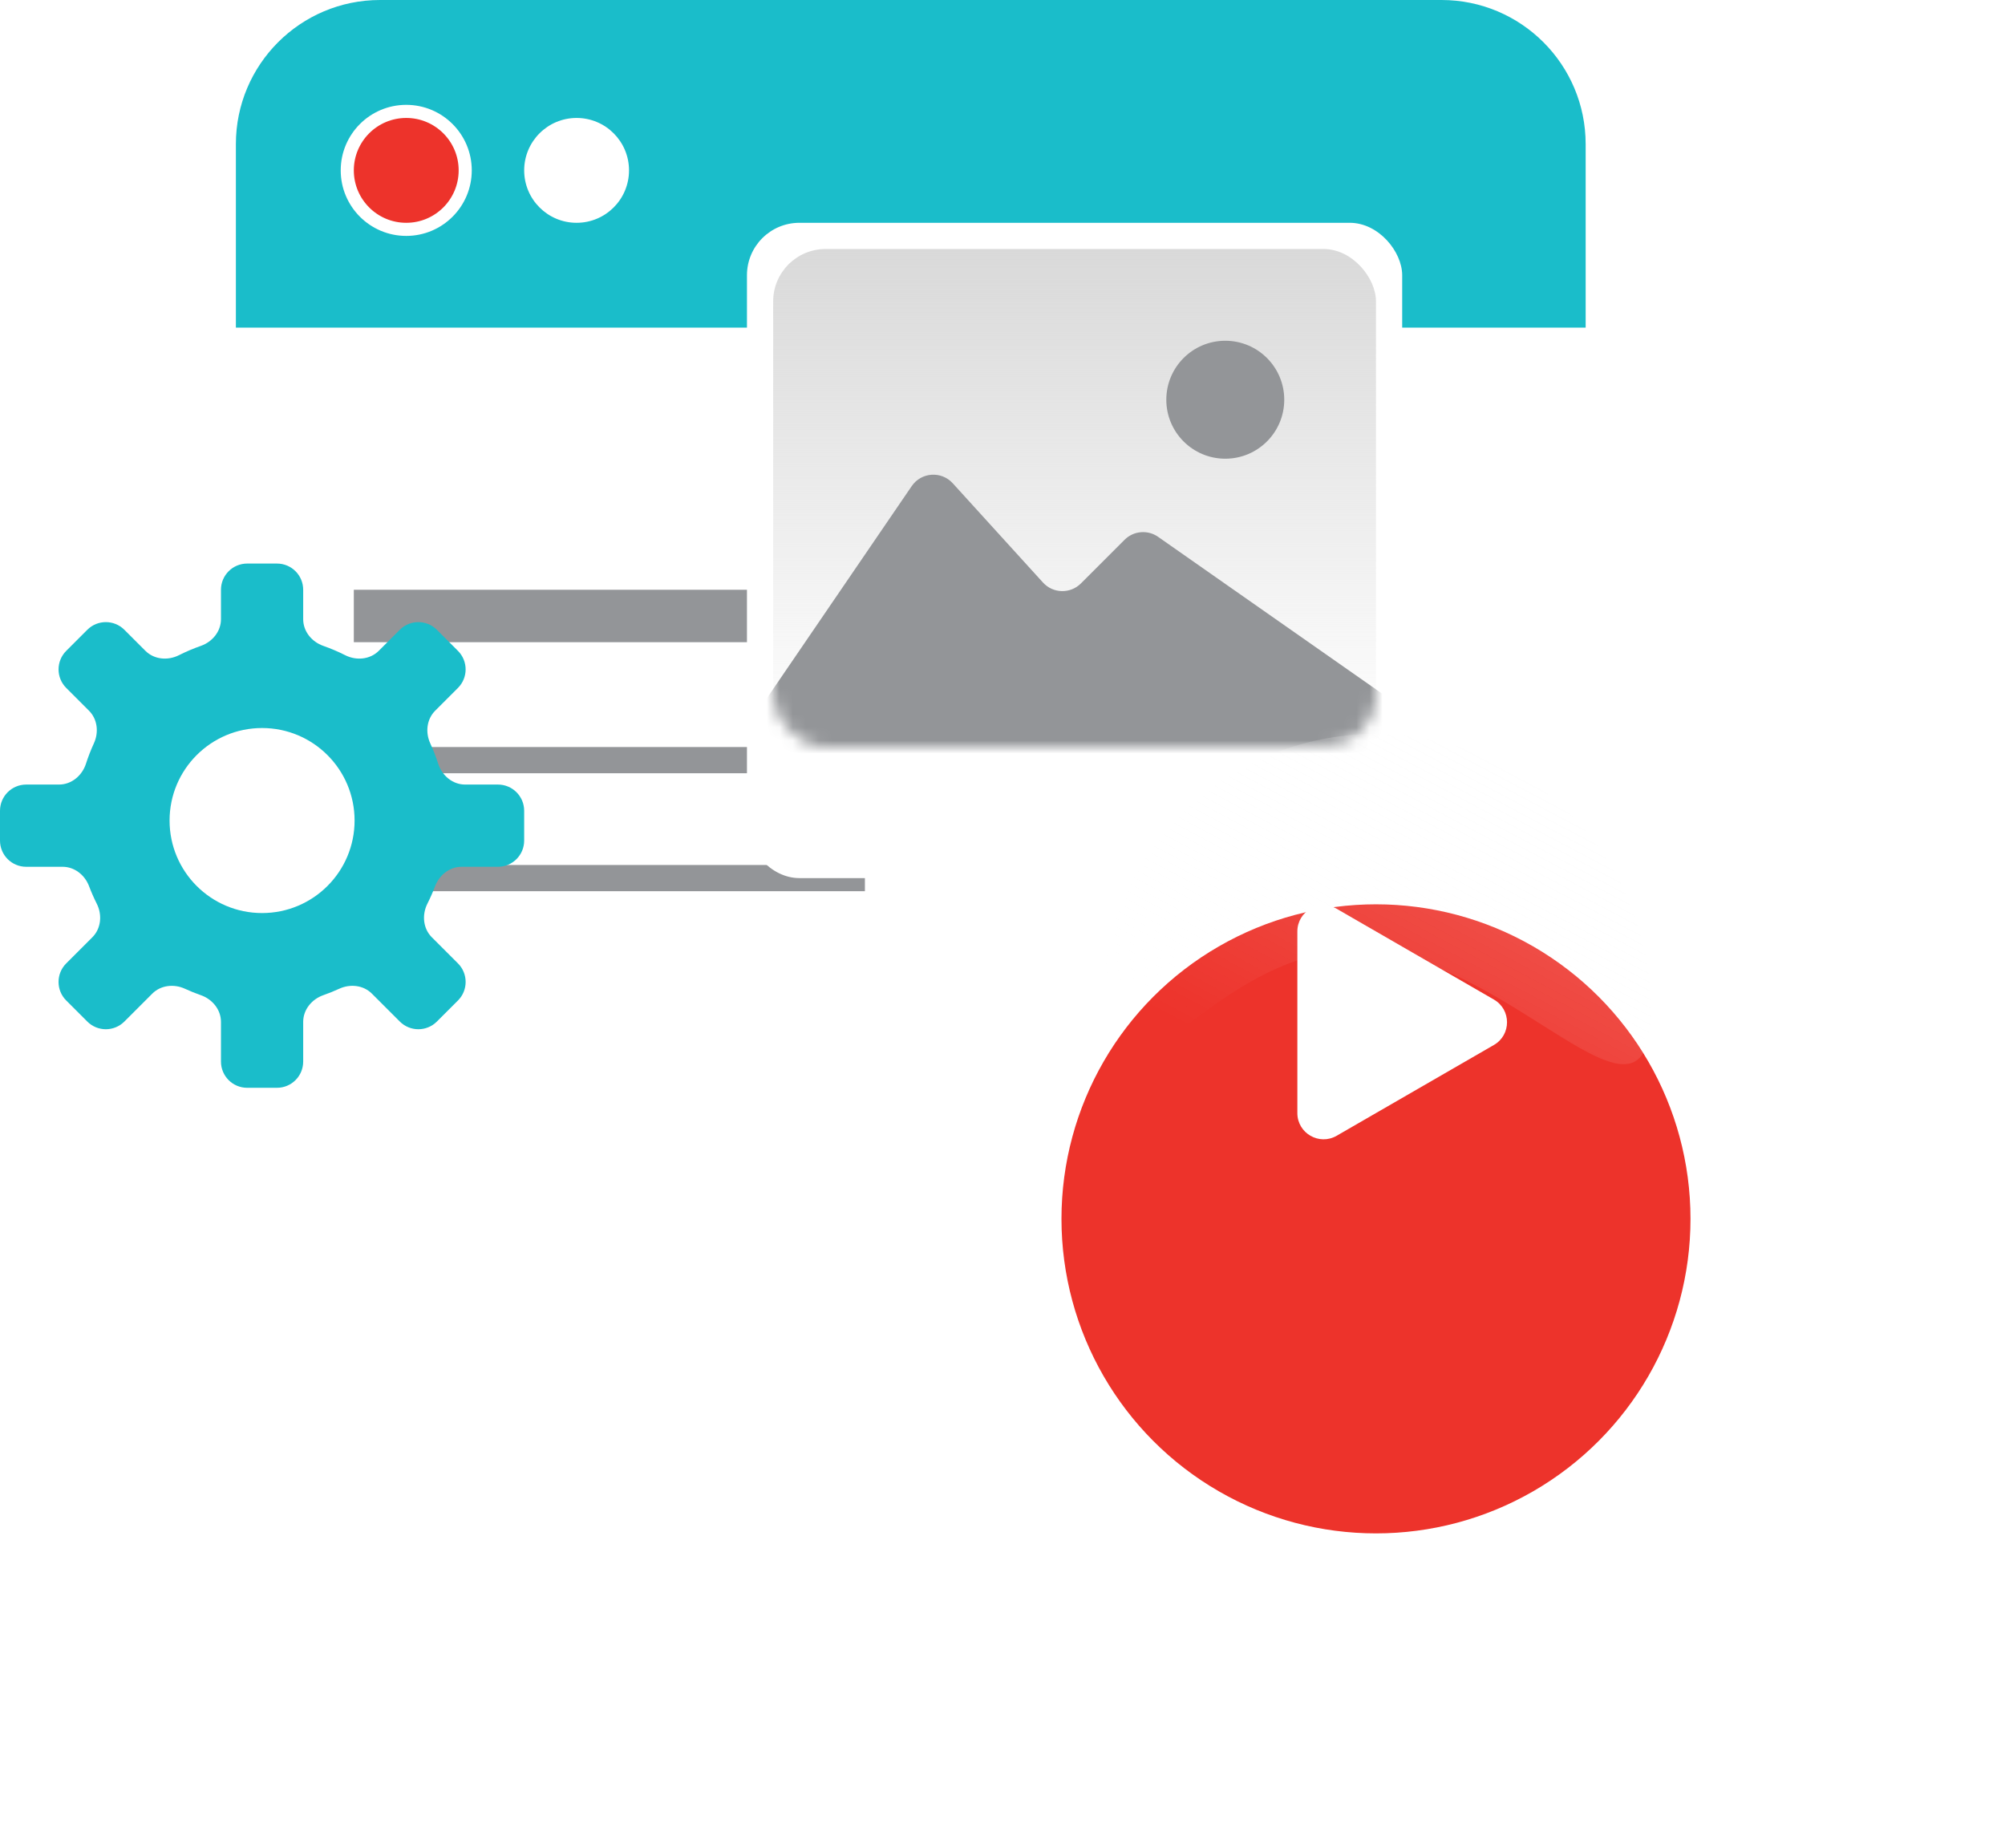
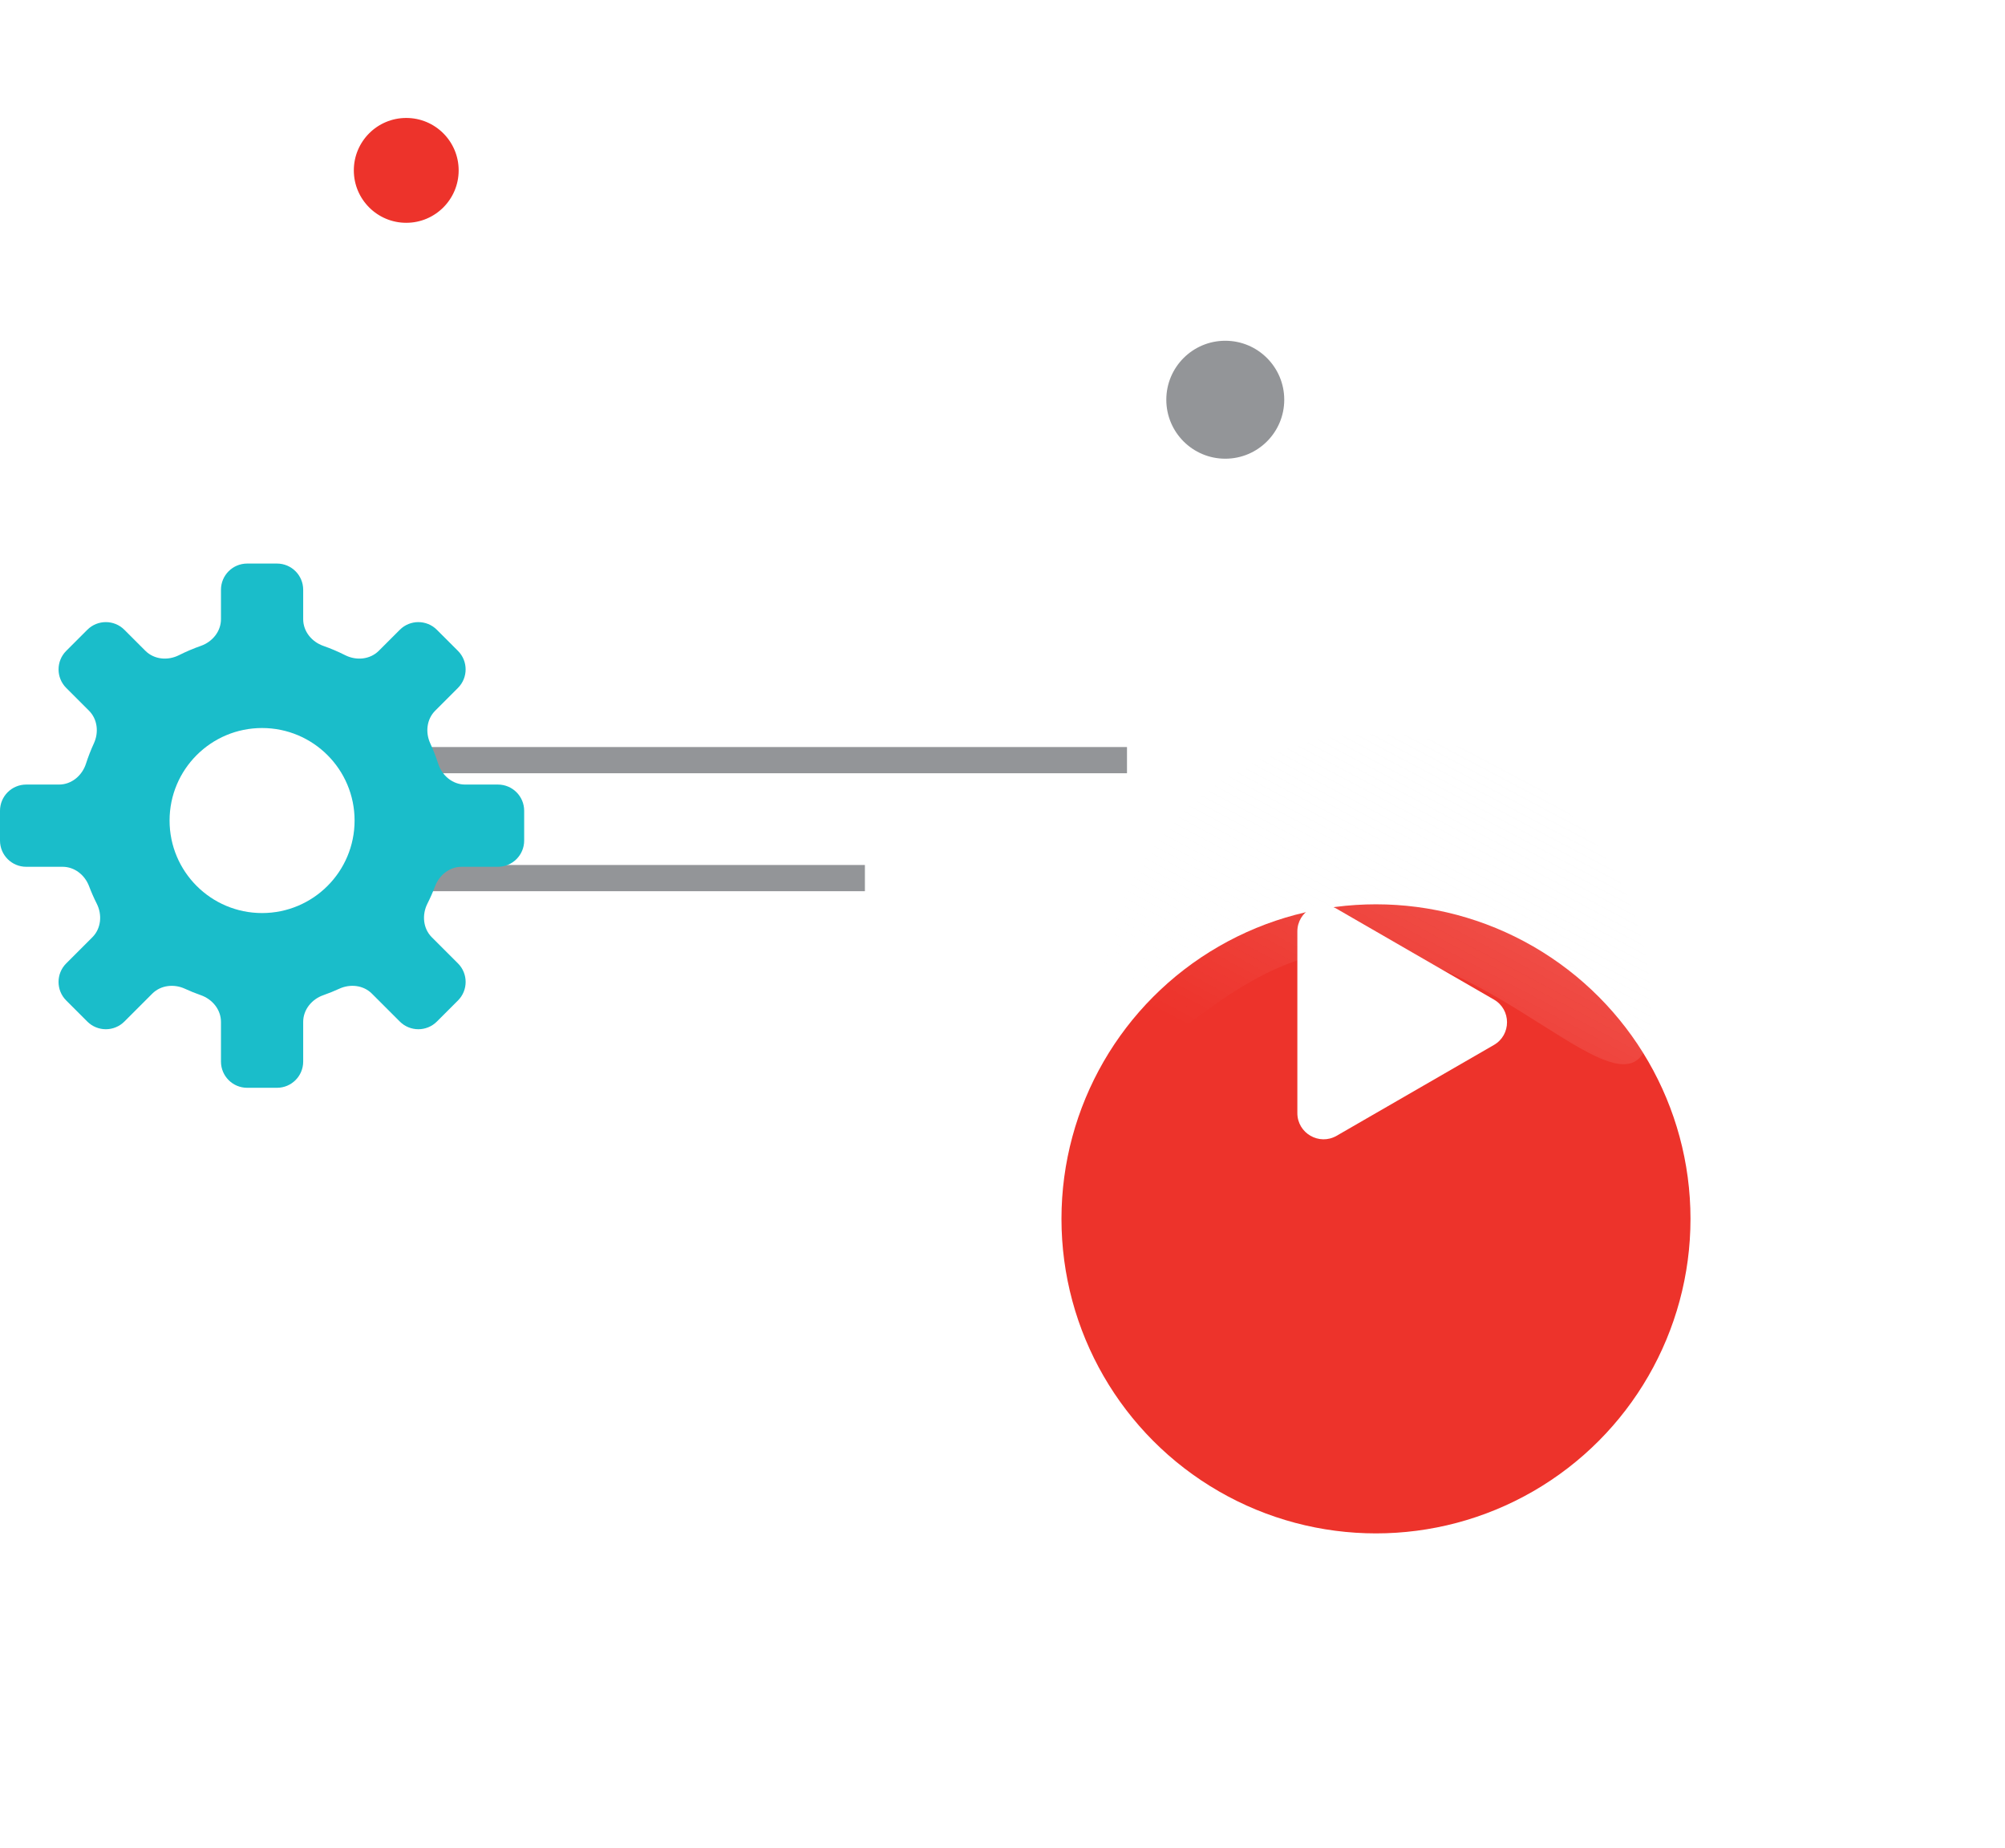
<svg xmlns="http://www.w3.org/2000/svg" width="153" height="141" viewBox="0 0 153 141" fill="none">
-   <path d="M18 25H121V74C121 80.075 116.075 85 110 85H29C22.925 85 18 80.075 18 74V25Z" fill="white" />
-   <path d="M18 11C18 4.925 22.925 0 29 0H110C116.075 0 121 4.925 121 11V25H18V11Z" fill="#1ABDCA" />
+   <path d="M18 25H121V74C121 80.075 116.075 85 110 85H29C22.925 85 18 80.075 18 74Z" fill="white" />
  <circle cx="31" cy="13" r="4.5" fill="#ED332B" stroke="white" />
-   <rect x="27" y="45" width="59" height="4" fill="#939598" />
  <rect x="27" y="57" width="59" height="2" fill="#939598" />
  <rect x="27" y="66" width="39" height="2" fill="#939598" />
  <circle cx="44" cy="13" r="4" fill="white" />
  <g filter="url(#filter0_d_2403_34682)">
-     <rect x="57" y="13" width="50" height="50" rx="4" fill="white" />
-     <rect x="59" y="15" width="46" height="38" rx="4" fill="url(#paint0_linear_2403_34682)" />
    <mask id="mask0_2403_34682" style="mask-type:alpha" maskUnits="userSpaceOnUse" x="59" y="15" width="46" height="38">
      <rect x="59" y="15" width="46" height="38" rx="4" fill="#D9D9D9" />
    </mask>
    <g mask="url(#mask0_2403_34682)">
-       <path d="M69.572 33.091L57.348 50.99C57.121 51.322 57 51.715 57 52.118V59C57 60.105 57.895 61 59 61H105C106.105 61 107 60.105 107 59V51.041C107 50.389 106.682 49.777 106.147 49.403L88.375 36.962C87.58 36.406 86.5 36.5 85.814 37.187L82.483 40.517C81.676 41.324 80.357 41.293 79.589 40.448L72.703 32.874C71.834 31.918 70.3 32.024 69.572 33.091Z" fill="#939598" />
-     </g>
+       </g>
    <circle cx="93.5" cy="26.5" r="4.5" fill="#939598" />
  </g>
  <path fill-rule="evenodd" clip-rule="evenodd" d="M16.862 45C16.862 43.895 17.757 43 18.862 43H21.136C22.241 43 23.136 43.895 23.136 45V47.243C23.136 48.177 23.789 48.972 24.67 49.281C25.246 49.483 25.805 49.721 26.343 49.993C27.191 50.42 28.235 50.327 28.906 49.656L30.509 48.054C31.29 47.273 32.556 47.273 33.337 48.054L34.946 49.662C35.727 50.443 35.727 51.709 34.946 52.49L33.207 54.229C32.558 54.879 32.449 55.882 32.832 56.717C33.064 57.22 33.266 57.739 33.438 58.272C33.731 59.181 34.539 59.863 35.494 59.863H37.999C39.104 59.863 39.999 60.758 39.999 61.863V64.137C39.999 65.242 39.104 66.137 37.999 66.137H35.222C34.31 66.137 33.527 66.761 33.203 67.614C33.029 68.072 32.833 68.518 32.614 68.951C32.188 69.799 32.28 70.843 32.951 71.514L34.947 73.509C35.728 74.29 35.728 75.557 34.947 76.338L33.338 77.946C32.557 78.727 31.291 78.727 30.51 77.946L28.379 75.816C27.73 75.166 26.726 75.057 25.891 75.441C25.494 75.624 25.086 75.788 24.67 75.934C23.789 76.243 23.136 77.039 23.136 77.973V81C23.136 82.105 22.241 83 21.136 83H18.862C17.757 83 16.862 82.105 16.862 81V77.973C16.862 77.039 16.209 76.243 15.328 75.934C14.912 75.789 14.505 75.624 14.108 75.441C13.273 75.058 12.27 75.167 11.62 75.816L9.49 77.946C8.709 78.727 7.443 78.727 6.662 77.946L5.053 76.338C4.272 75.557 4.272 74.29 5.053 73.509L7.047 71.515C7.718 70.844 7.811 69.8 7.384 68.953C7.165 68.519 6.968 68.072 6.795 67.614C6.471 66.761 5.688 66.137 4.776 66.137H2C0.895 66.137 -4.82835e-08 65.242 0 64.137L9.94245e-08 61.863C1.47708e-07 60.758 0.895 59.863 2 59.863H4.504C5.459 59.863 6.266 59.181 6.56 58.272C6.732 57.739 6.934 57.219 7.166 56.716C7.55 55.881 7.441 54.877 6.791 54.227L5.054 52.49C4.273 51.709 4.273 50.443 5.054 49.662L6.662 48.054C7.443 47.273 8.71 47.273 9.491 48.054L11.093 49.656C11.764 50.327 12.808 50.419 13.655 49.992C14.194 49.721 14.752 49.483 15.328 49.281C16.209 48.972 16.862 48.177 16.862 47.243V45ZM19.999 69.667C23.897 69.667 27.058 66.506 27.058 62.608C27.058 58.709 23.897 55.549 19.999 55.549C16.1 55.549 12.94 58.709 12.94 62.608C12.94 66.506 16.1 69.667 19.999 69.667Z" fill="#1ABDCA" />
  <g filter="url(#filter1_d_2403_34682)">
    <circle cx="105" cy="77" r="24" fill="#ED332B" />
  </g>
  <path d="M126 77C126 88.598 115.098 72.5 103.5 72.5C91.902 72.5 84 88.598 84 77C84 65.402 93.402 56 105 56C116.598 56 126 65.402 126 77Z" fill="url(#paint1_linear_2403_34682)" fill-opacity="0.2" />
  <path d="M114 76.268C115.333 77.038 115.333 78.962 114 79.732L102 86.66C100.667 87.43 99 86.468 99 84.928L99 71.072C99 69.532 100.667 68.57 102 69.34L114 76.268Z" fill="white" />
  <defs>
    <filter id="filter0_d_2403_34682" x="49" y="9" width="66" height="66" filterUnits="userSpaceOnUse" color-interpolation-filters="sRGB">
      <feFlood flood-opacity="0" result="BackgroundImageFix" />
      <feColorMatrix in="SourceAlpha" type="matrix" values="0 0 0 0 0 0 0 0 0 0 0 0 0 0 0 0 0 0 127 0" result="hardAlpha" />
      <feOffset dy="4" />
      <feGaussianBlur stdDeviation="4" />
      <feComposite in2="hardAlpha" operator="out" />
      <feColorMatrix type="matrix" values="0 0 0 0 0 0 0 0 0 0 0 0 0 0 0 0 0 0 0.25 0" />
      <feBlend mode="normal" in2="BackgroundImageFix" result="effect1_dropShadow_2403_34682" />
      <feBlend mode="normal" in="SourceGraphic" in2="effect1_dropShadow_2403_34682" result="shape" />
    </filter>
    <filter id="filter1_d_2403_34682" x="57" y="45" width="96" height="96" filterUnits="userSpaceOnUse" color-interpolation-filters="sRGB">
      <feFlood flood-opacity="0" result="BackgroundImageFix" />
      <feColorMatrix in="SourceAlpha" type="matrix" values="0 0 0 0 0 0 0 0 0 0 0 0 0 0 0 0 0 0 127 0" result="hardAlpha" />
      <feOffset dy="16" />
      <feGaussianBlur stdDeviation="12" />
      <feComposite in2="hardAlpha" operator="out" />
      <feColorMatrix type="matrix" values="0 0 0 0 0 0 0 0 0 0 0 0 0 0 0 0 0 0 0.25 0" />
      <feBlend mode="normal" in2="BackgroundImageFix" result="effect1_dropShadow_2403_34682" />
      <feBlend mode="normal" in="SourceGraphic" in2="effect1_dropShadow_2403_34682" result="shape" />
    </filter>
    <linearGradient id="paint0_linear_2403_34682" x1="82" y1="15" x2="82" y2="53" gradientUnits="userSpaceOnUse">
      <stop stop-color="#D9D9D9" />
      <stop offset="1" stop-color="#D9D9D9" stop-opacity="0" />
    </linearGradient>
    <linearGradient id="paint1_linear_2403_34682" x1="117.5" y1="60" x2="104" y2="85.5" gradientUnits="userSpaceOnUse">
      <stop stop-color="#FEFEFE" />
      <stop offset="1" stop-color="#FEFEFE" stop-opacity="0" />
    </linearGradient>
  </defs>
</svg>